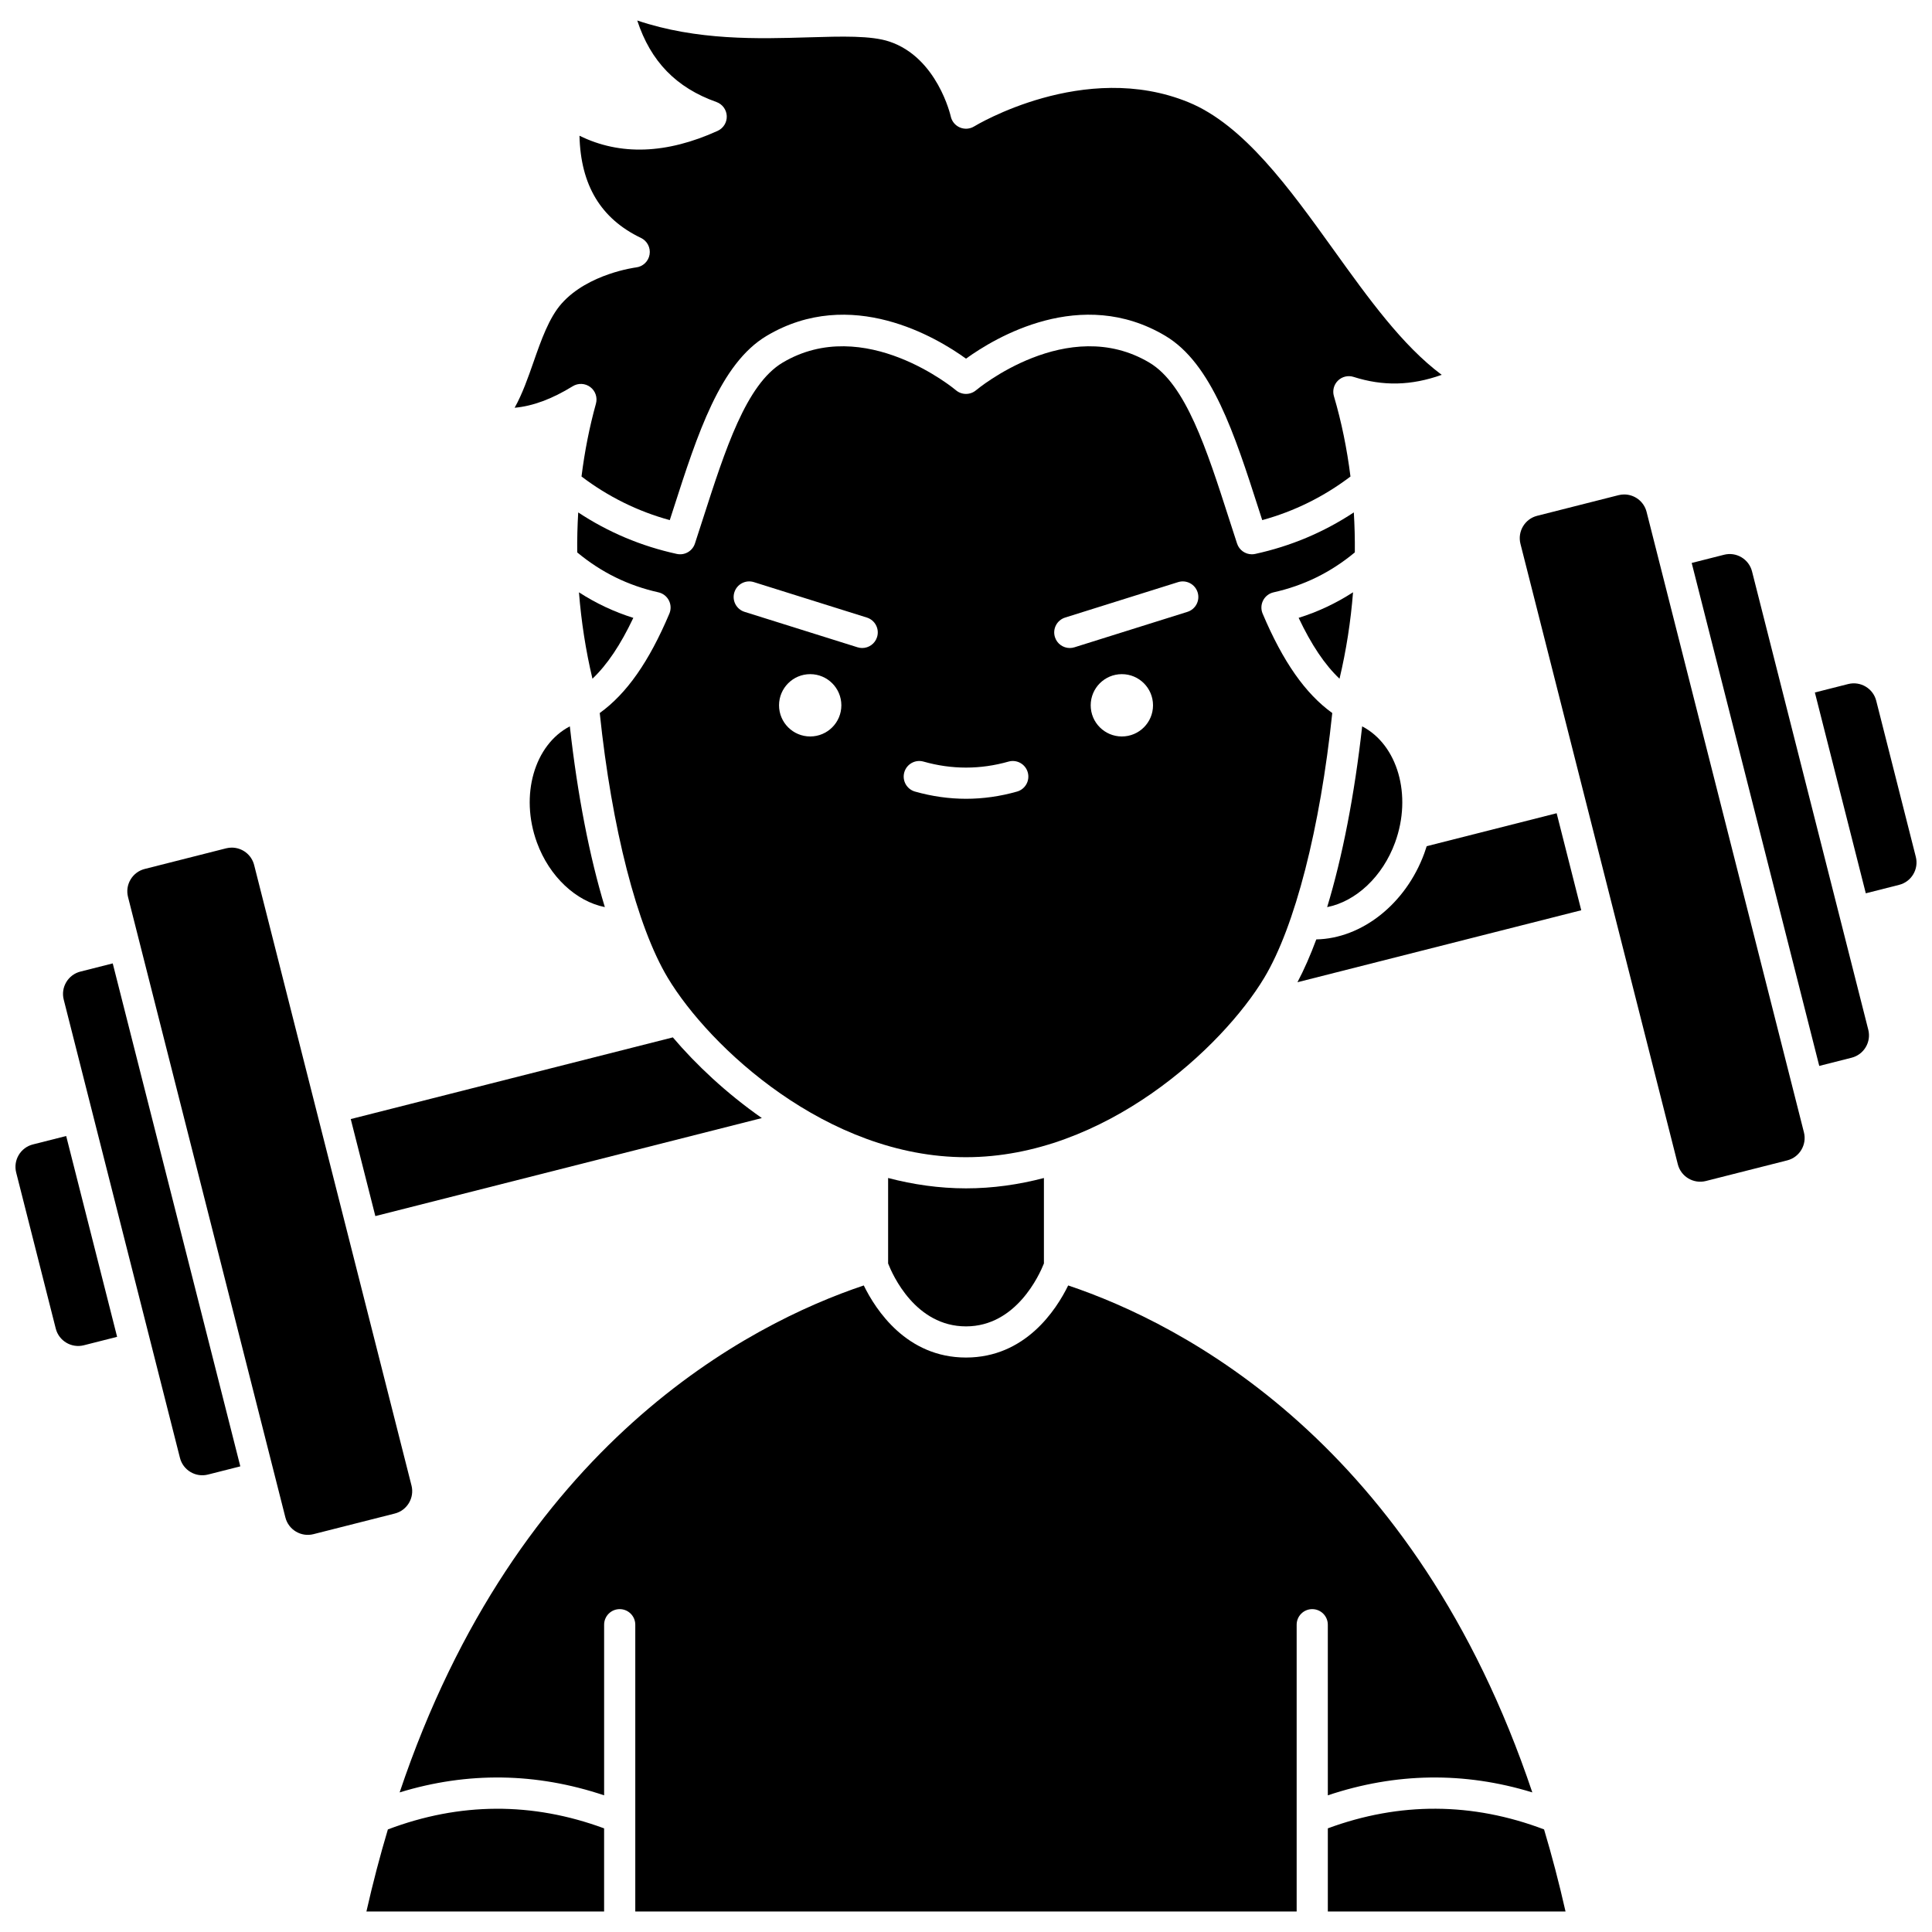
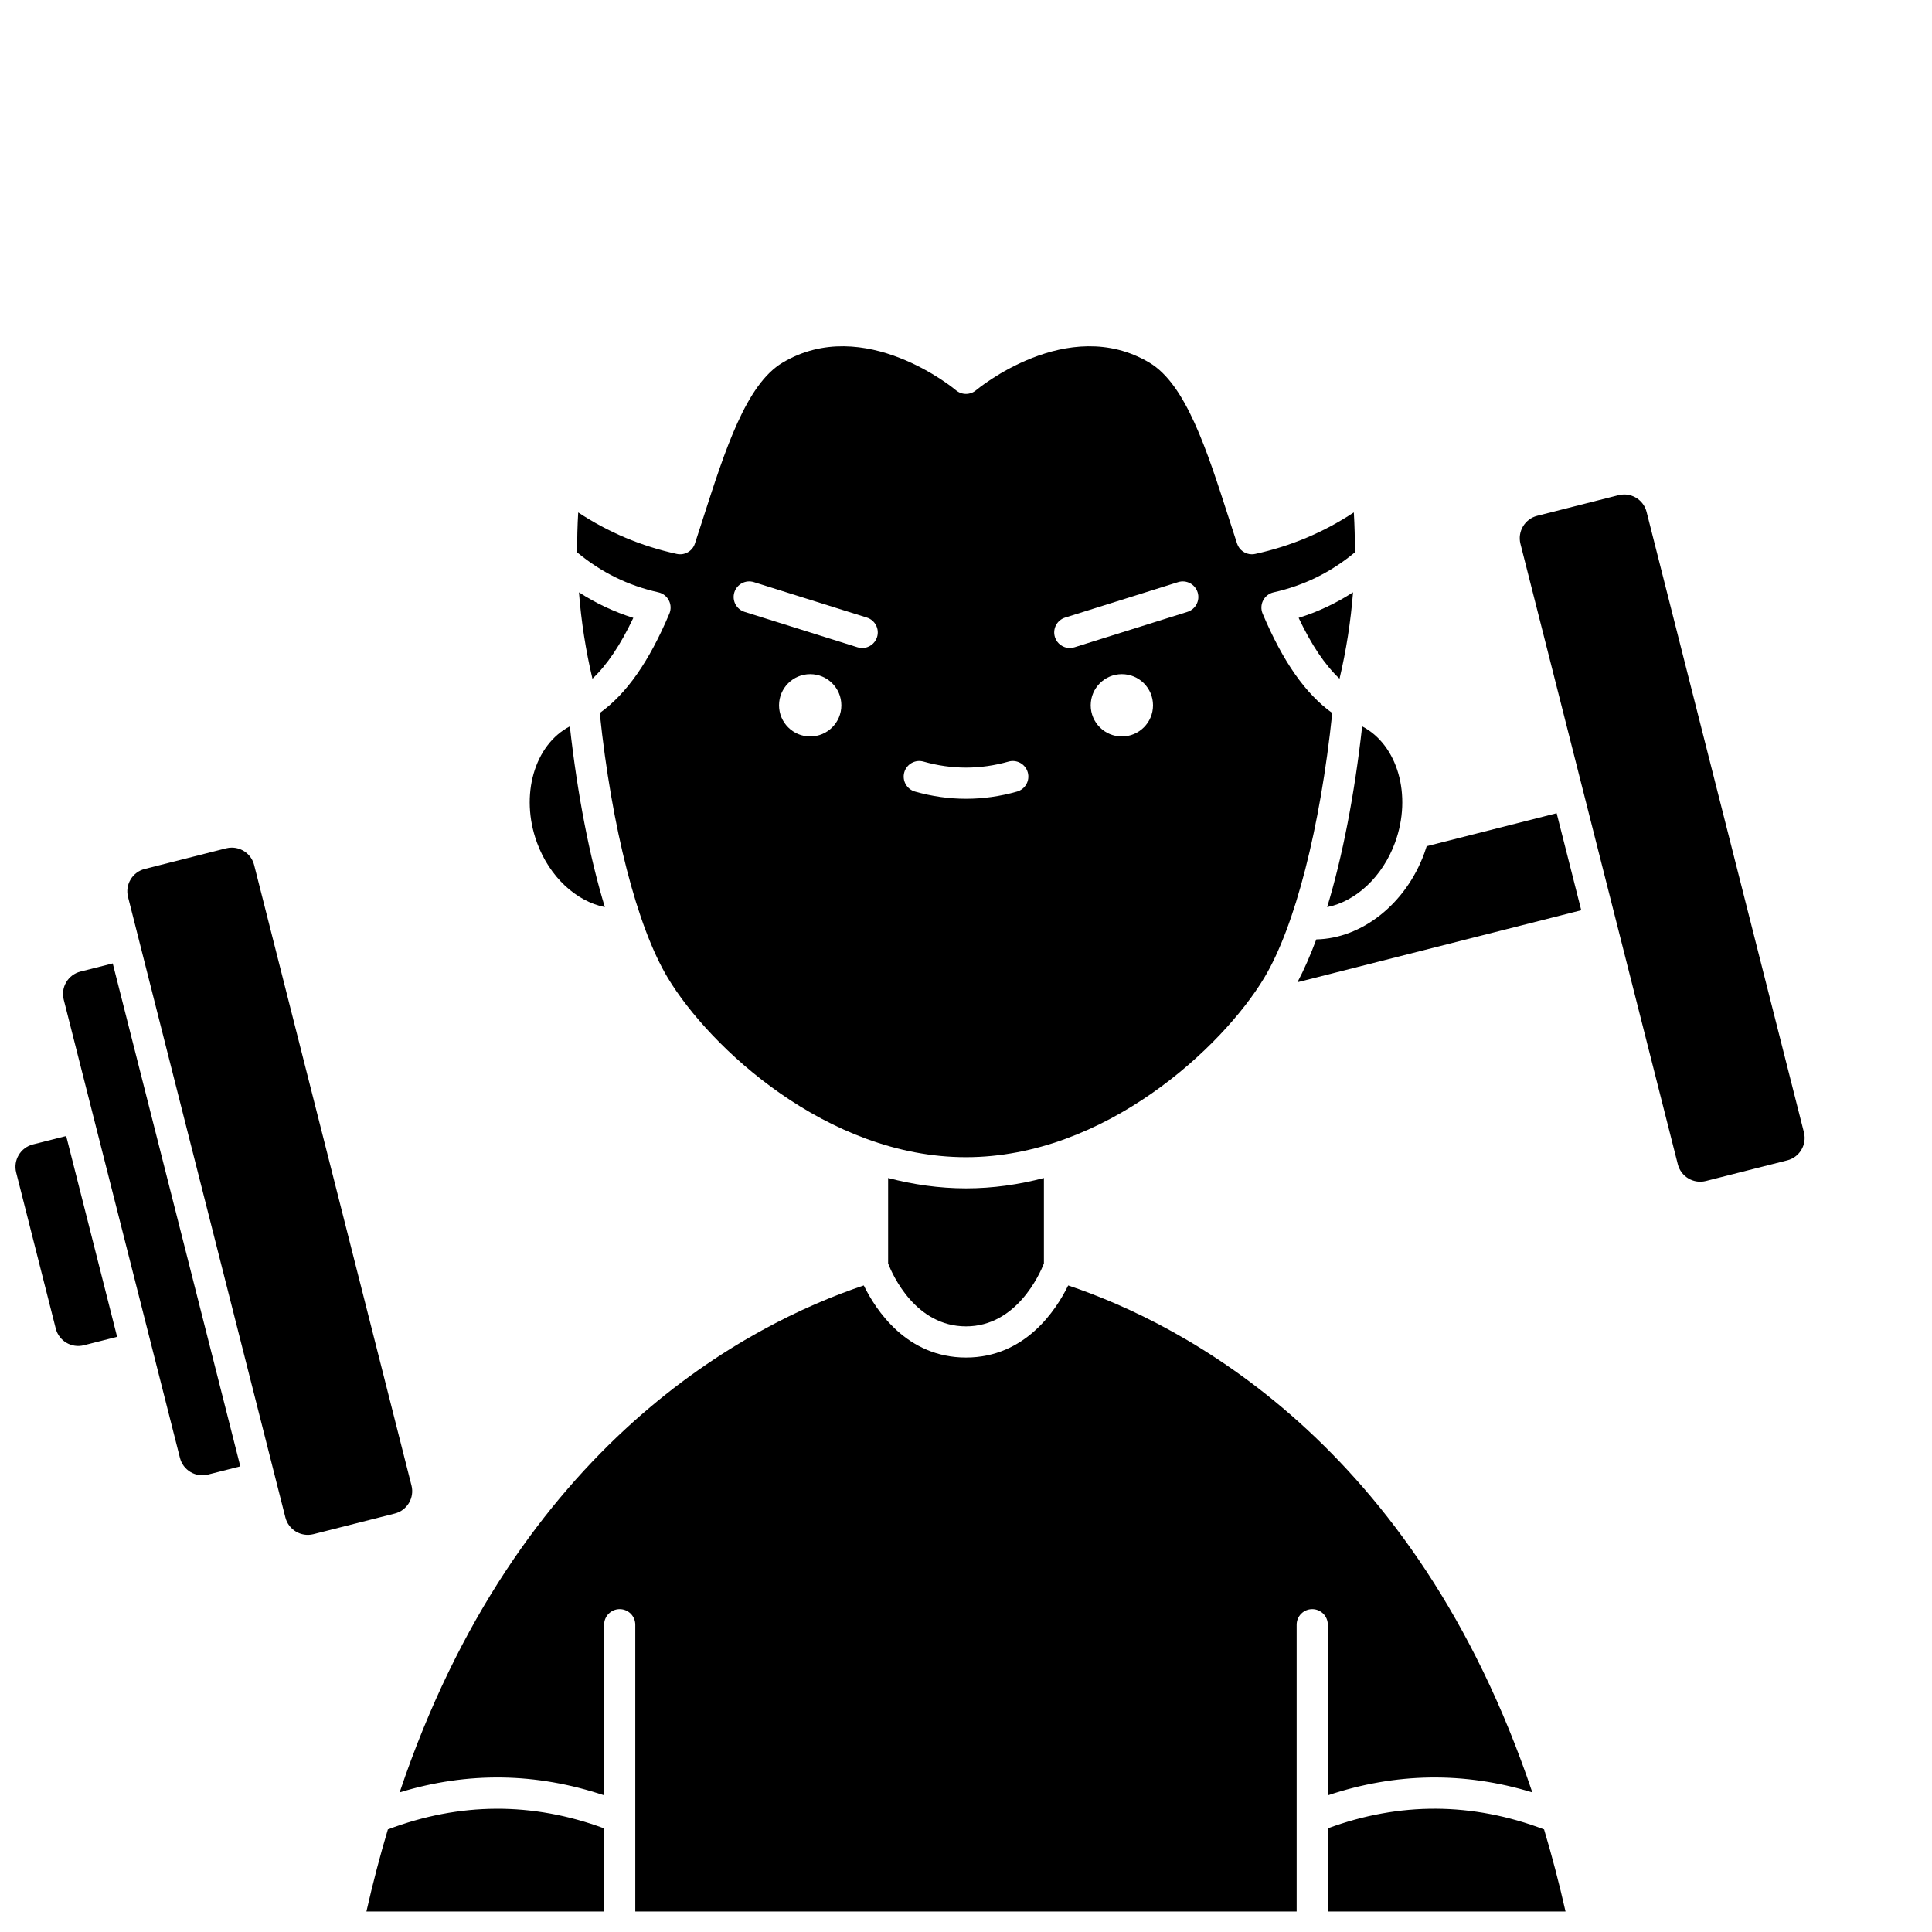
<svg xmlns="http://www.w3.org/2000/svg" width="800px" height="800px" version="1.1" viewBox="144 144 512 512">
  <defs>
    <clipPath id="b">
      <path d="m148.09 445h27.906v56h-27.906z" />
    </clipPath>
    <clipPath id="a">
-       <path d="m624 325h27.902v56h-27.902z" />
-     </clipPath>
+       </clipPath>
  </defs>
  <path d="m297.43 300.97c0.609 7.738 1.801 15.43 3.574 22.895 3.906-3.695 7.445-8.973 10.832-16.125-5.098-1.598-9.91-3.859-14.406-6.769z" />
  <path d="m513.71 367.27c4.578-12.539 0.648-25.91-8.723-30.777-2.031 18.203-5.231 34.578-9.277 47.902 7.586-1.5 14.68-8.027 18-17.125z" />
  <path d="m502.57 300.96c-4.496 2.914-9.312 5.18-14.418 6.777 3.387 7.156 6.93 12.434 10.836 16.129 1.777-7.484 2.973-15.176 3.582-22.906z" />
  <g clip-path="url(#b)">
    <path d="m152.71 447.29c-3.266 0.828-5.25 4.16-4.426 7.43l10.492 41.367c0.828 3.266 4.16 5.246 7.43 4.426l8.828-2.238-13.496-53.219z" />
  </g>
-   <path d="m345.9 440.3c-9.453-6.613-17.48-14.191-23.59-21.383l-85.359 21.648 6.519 25.711z" />
  <path d="m286.29 367.27c3.32 9.098 10.418 15.613 18 17.121-4.047-13.324-7.246-29.699-9.277-47.898-9.371 4.867-13.297 18.238-8.723 30.777z" />
  <path d="m479.04 403.12c8.145-13.57 14.832-39.676 18.023-70.16-7.144-5.144-13.059-13.598-18.453-26.344-0.477-1.129-0.43-2.41 0.133-3.5 0.559-1.09 1.574-1.871 2.769-2.141 8.062-1.805 15.125-5.273 21.531-10.586 0.035-3.547-0.055-7.082-0.266-10.598-7.941 5.254-16.699 8.949-26.137 11.004-0.297 0.066-0.59 0.098-0.883 0.098-1.75 0-3.356-1.117-3.922-2.844-0.727-2.219-1.441-4.445-2.156-6.656-5.883-18.285-11.441-35.555-21.078-41.289-21.695-12.914-45.688 7.102-45.926 7.305-1.547 1.312-3.82 1.312-5.359-0.004-0.234-0.199-24.227-20.215-45.922-7.301-9.641 5.738-15.195 23.008-21.078 41.289-0.711 2.215-1.43 4.438-2.156 6.656-0.66 2.012-2.731 3.203-4.805 2.746-9.43-2.055-18.184-5.75-26.121-10.996-0.211 3.516-0.301 7.055-0.266 10.598 6.406 5.309 13.461 8.773 21.52 10.578 1.195 0.266 2.211 1.051 2.769 2.141 0.562 1.09 0.609 2.371 0.133 3.5-5.394 12.75-11.309 21.199-18.453 26.344 3.188 30.484 9.879 56.59 18.023 70.16 11.031 18.383 42.242 47.551 79.043 47.551 36.793-0.004 68.004-29.168 79.035-47.551zm-120.33-63.949c-4.562 0-8.258-3.699-8.258-8.258 0-4.562 3.699-8.258 8.258-8.258 4.562 0 8.258 3.699 8.258 8.258 0.004 4.559-3.695 8.258-8.258 8.258zm17.719-26.336c-0.555 1.766-2.184 2.894-3.938 2.894-0.41 0-0.824-0.062-1.238-0.191l-29.938-9.391c-2.176-0.684-3.387-3-2.703-5.176 0.684-2.176 3-3.387 5.176-2.703l29.938 9.391c2.176 0.684 3.387 3 2.703 5.176zm37.094 40.941c-4.473 1.27-9.023 1.91-13.516 1.91-4.492 0-9.039-0.645-13.516-1.91-2.195-0.621-3.469-2.902-2.848-5.098 0.621-2.195 2.902-3.473 5.098-2.848 7.484 2.121 15.043 2.121 22.527 0 2.195-0.625 4.477 0.652 5.098 2.848 0.625 2.191-0.648 4.477-2.844 5.098zm27.781-14.605c-4.562 0-8.258-3.699-8.258-8.258 0-4.562 3.699-8.258 8.258-8.258 4.562 0 8.258 3.699 8.258 8.258s-3.695 8.258-8.258 8.258zm17.375-33.023-29.938 9.391c-0.41 0.129-0.828 0.191-1.238 0.191-1.758 0-3.387-1.129-3.938-2.894-0.684-2.176 0.527-4.492 2.703-5.176l29.938-9.391c2.176-0.684 4.492 0.527 5.176 2.703 0.684 2.176-0.527 4.492-2.703 5.176z" />
  <path d="m379.36 456.18v22.656c1.203 3.082 7.273 16.668 20.645 16.668 13.316 0 19.465-13.695 20.645-16.672v-22.648c-6.629 1.738-13.535 2.742-20.645 2.742-7.109-0.004-14.016-1.008-20.645-2.746z" />
  <path d="m580.36 279.65c-0.699-2.766-3.195-4.613-5.93-4.613-0.496 0-1 0.062-1.504 0.188l-21.566 5.469c-3.266 0.828-5.25 4.164-4.422 7.43l41.703 164.43c0.828 3.269 4.16 5.25 7.43 4.426l21.566-5.469c3.266-0.828 5.25-4.16 4.422-7.43z" />
  <path d="m522.09 368.25c-0.191 0.617-0.395 1.234-0.621 1.848-4.926 13.488-16.609 22.613-28.637 22.855-1.57 4.223-3.238 8.027-4.992 11.348l75.207-19.074-6.519-25.711z" />
-   <path d="m300.43 246.57c1.359 1.02 1.953 2.769 1.5 4.406-1.723 6.211-3 12.684-3.824 19.301 7.043 5.344 14.883 9.23 23.391 11.559 0.32-0.996 0.641-1.988 0.961-2.977 6.375-19.809 12.395-38.523 24.715-45.855 22.316-13.281 45.133 0.48 52.828 6.043 7.695-5.562 30.512-19.328 52.828-6.043 12.32 7.336 18.344 26.047 24.715 45.855 0.32 0.992 0.637 1.984 0.961 2.977 8.504-2.328 16.34-6.215 23.383-11.551-0.918-7.316-2.371-14.469-4.387-21.297-0.434-1.465-0.023-3.051 1.07-4.121 1.094-1.07 2.688-1.449 4.141-0.984 7.812 2.484 15.234 2.344 23.355-0.547-10.422-7.762-19.34-20.172-28.68-33.172-11.68-16.25-23.754-33.055-38.441-39.07-27.613-11.309-56.48 6.223-56.77 6.398-1.141 0.707-2.559 0.816-3.797 0.289-1.234-0.527-2.141-1.621-2.422-2.938-0.031-0.145-3.551-15.59-16.266-19.828-4.844-1.613-12.516-1.387-21.398-1.121-13.355 0.402-29.523 0.887-45.414-4.461 3.559 10.875 10.352 17.82 20.977 21.598 1.586 0.562 2.672 2.035 2.742 3.715 0.07 1.684-0.887 3.238-2.418 3.934-13.562 6.156-25.844 6.582-36.613 1.289 0.305 13.105 5.672 22 16.289 27.078 1.66 0.797 2.594 2.59 2.289 4.402-0.301 1.812-1.766 3.211-3.594 3.422-0.117 0.016-12.641 1.617-19.695 9.543-3.359 3.773-5.453 9.754-7.473 15.535-1.461 4.176-2.949 8.434-5 12.109 4.828-0.434 9.918-2.328 15.395-5.703 1.449-0.891 3.293-0.805 4.652 0.215z" />
-   <path d="m608.31 295.44c-0.402-1.582-1.395-2.914-2.797-3.75-1.402-0.836-3.047-1.074-4.629-0.672l-8.566 2.172 33.805 133.29 8.566-2.172c1.582-0.402 2.914-1.395 3.75-2.801 0.836-1.402 1.074-3.047 0.672-4.629z" />
  <g clip-path="url(#a)">
    <path d="m651.71 371.07-10.492-41.367c-0.828-3.266-4.16-5.25-7.43-4.426l-8.828 2.238 13.496 53.219 8.828-2.238c3.269-0.824 5.254-4.156 4.426-7.426z" />
  </g>
  <path d="m495.89 619.78c18.004-6.031 36.176-6.297 54.191-0.773-31.125-92.625-92.68-124.17-123-134.35-3.184 6.504-11.371 19.105-27.086 19.105s-23.902-12.598-27.086-19.105c-30.324 10.176-91.875 41.723-123 134.35 18.016-5.527 36.188-5.258 54.191 0.773v-45.215c0-2.281 1.848-4.129 4.129-4.129s4.129 1.848 4.129 4.129v76.004h175.27v-76.004c0-2.281 1.848-4.129 4.129-4.129s4.129 1.848 4.129 4.129z" />
  <path d="m246.79 628.82c-2.07 6.926-3.973 14.172-5.688 21.75h62.992v-22.035c-19.023-7.023-38.277-6.93-57.305 0.285z" />
  <path d="m495.89 628.53v22.035h62.992c-1.715-7.578-3.617-14.824-5.688-21.75-19.02-7.215-38.273-7.309-57.305-0.285z" />
  <path d="m253.05 537.67-41.699-164.43c-0.699-2.766-3.195-4.613-5.93-4.613-0.496 0-1 0.062-1.504 0.188l-21.566 5.469c-1.582 0.402-2.914 1.395-3.75 2.801-0.836 1.402-1.074 3.047-0.672 4.629l41.703 164.43c0.828 3.266 4.16 5.25 7.43 4.426l21.566-5.469c3.269-0.828 5.254-4.164 4.422-7.43z" />
  <path d="m165.31 401.48c-1.582 0.402-2.914 1.395-3.75 2.801-0.836 1.402-1.074 3.047-0.672 4.629l30.801 121.44c0.402 1.582 1.395 2.914 2.801 3.75 1.402 0.836 3.047 1.074 4.629 0.672l8.566-2.172-33.809-133.29z" />
</svg>